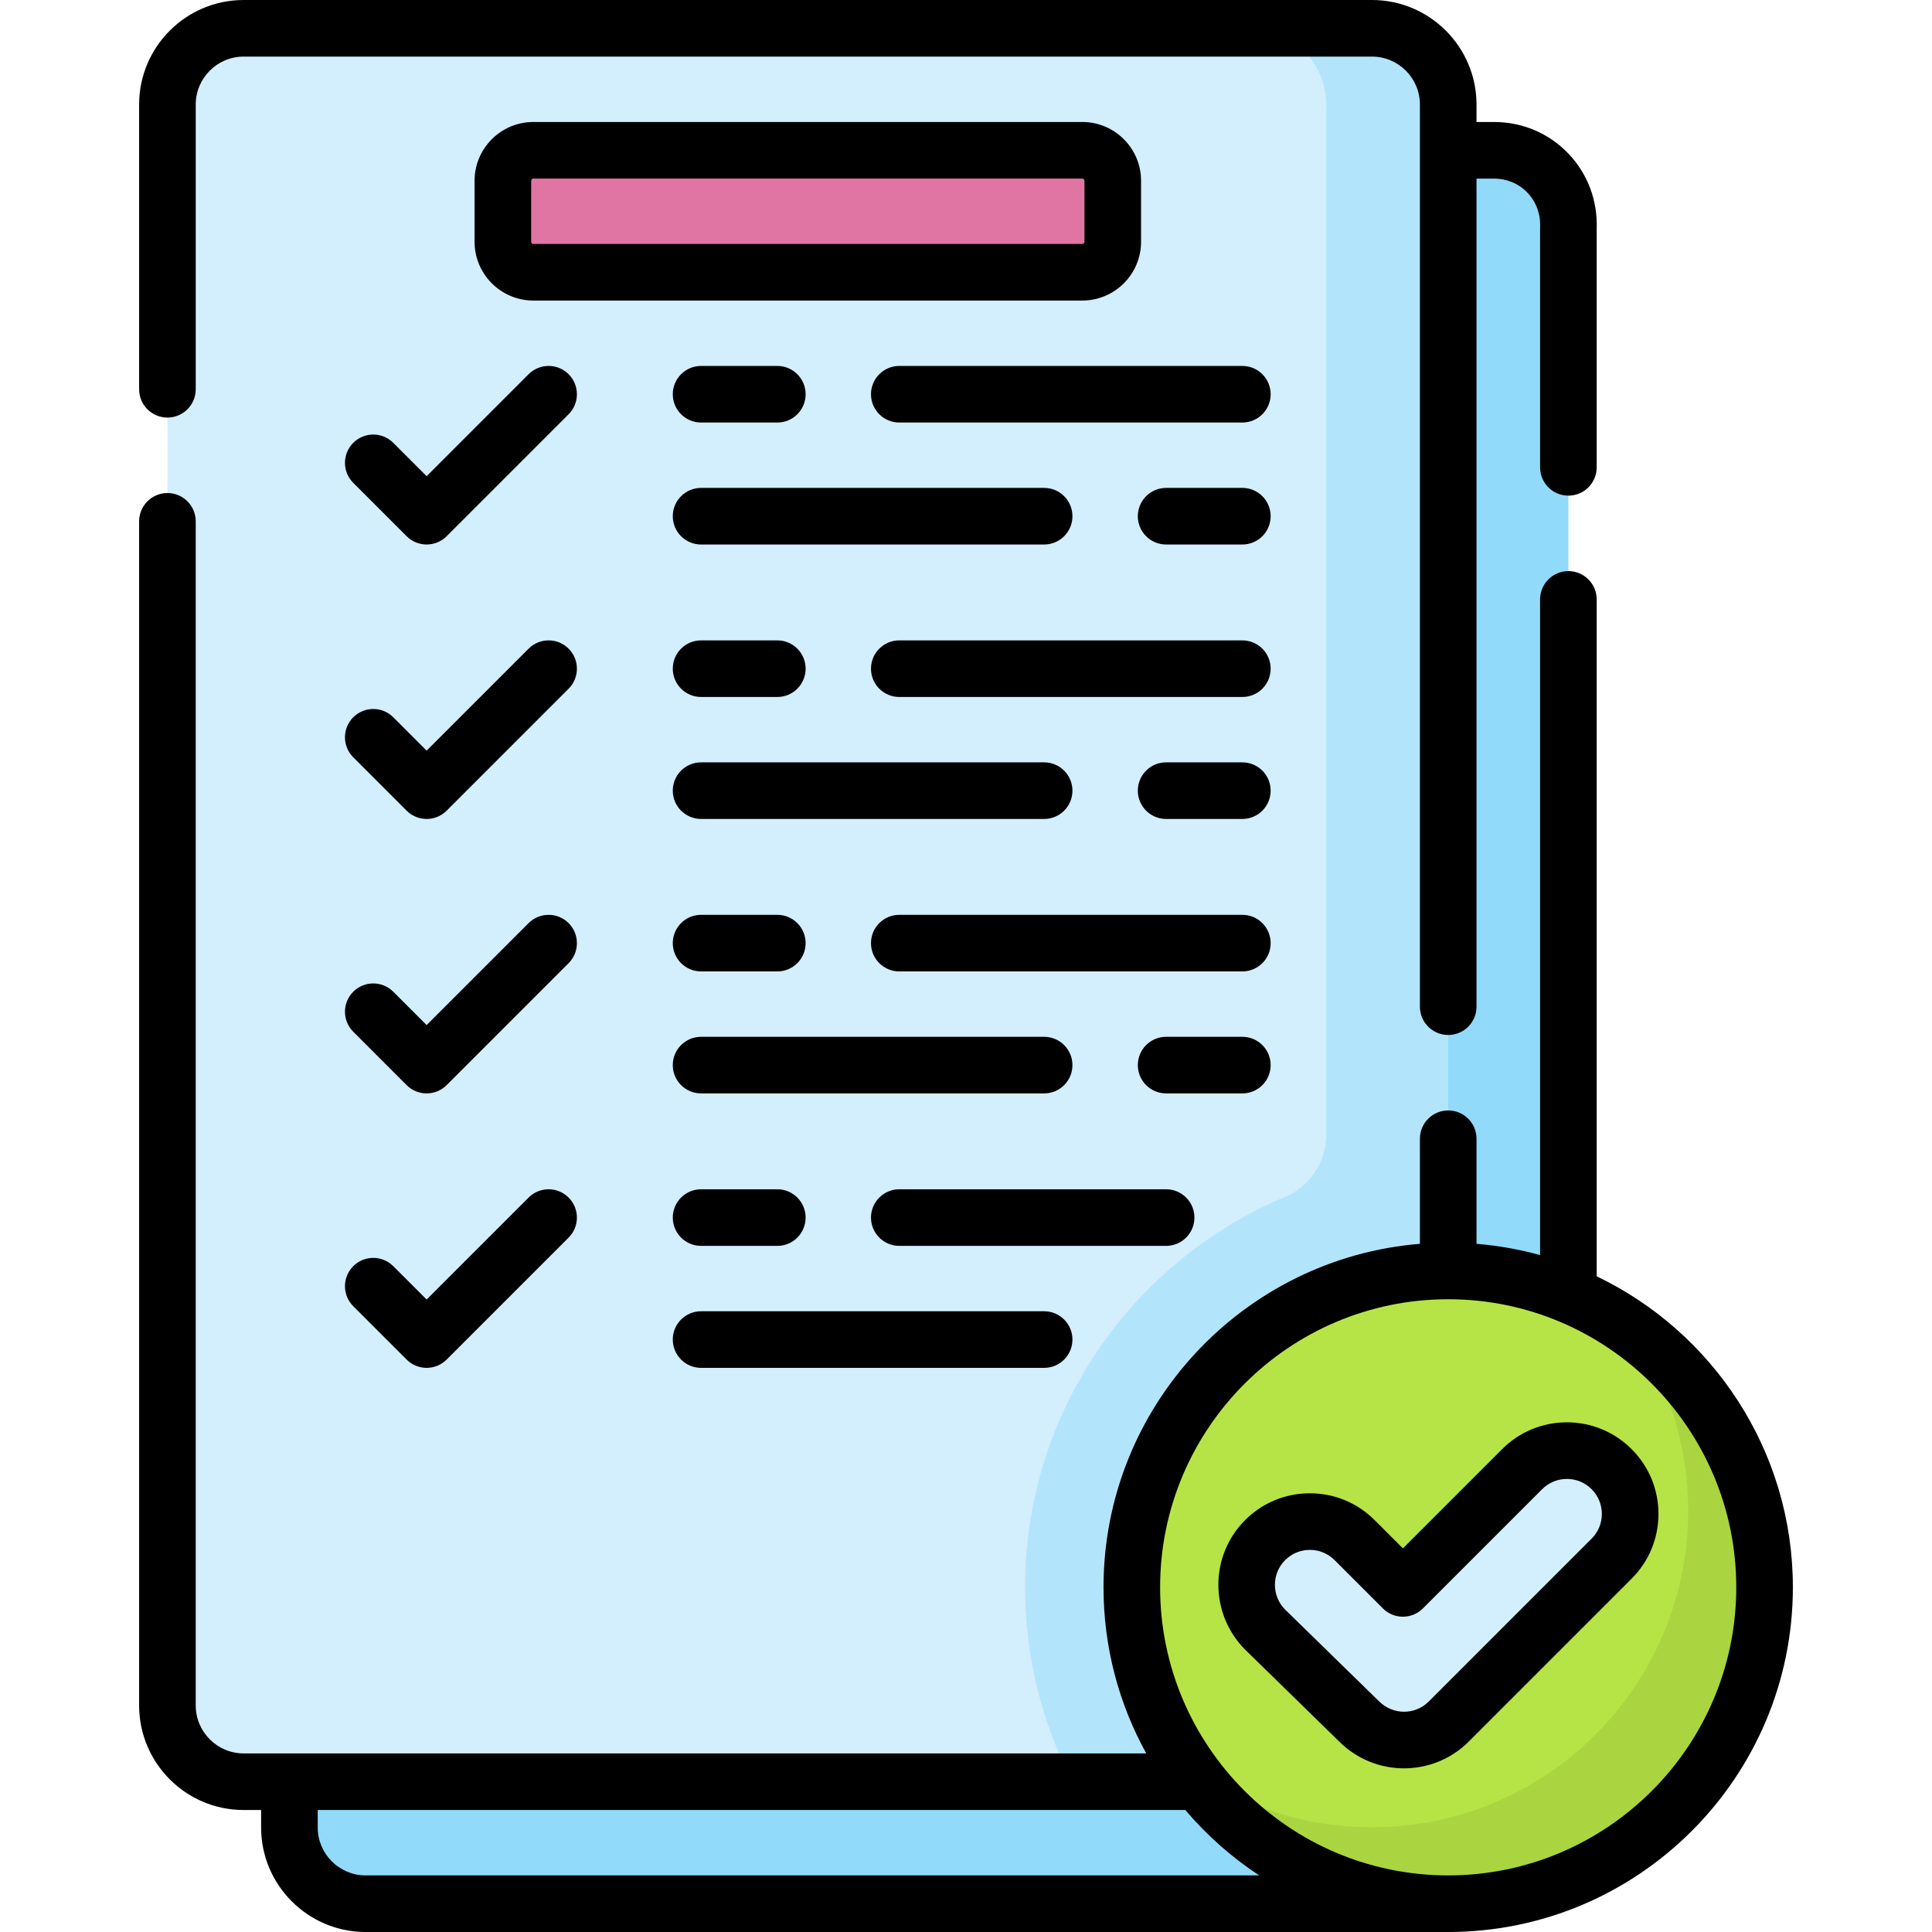
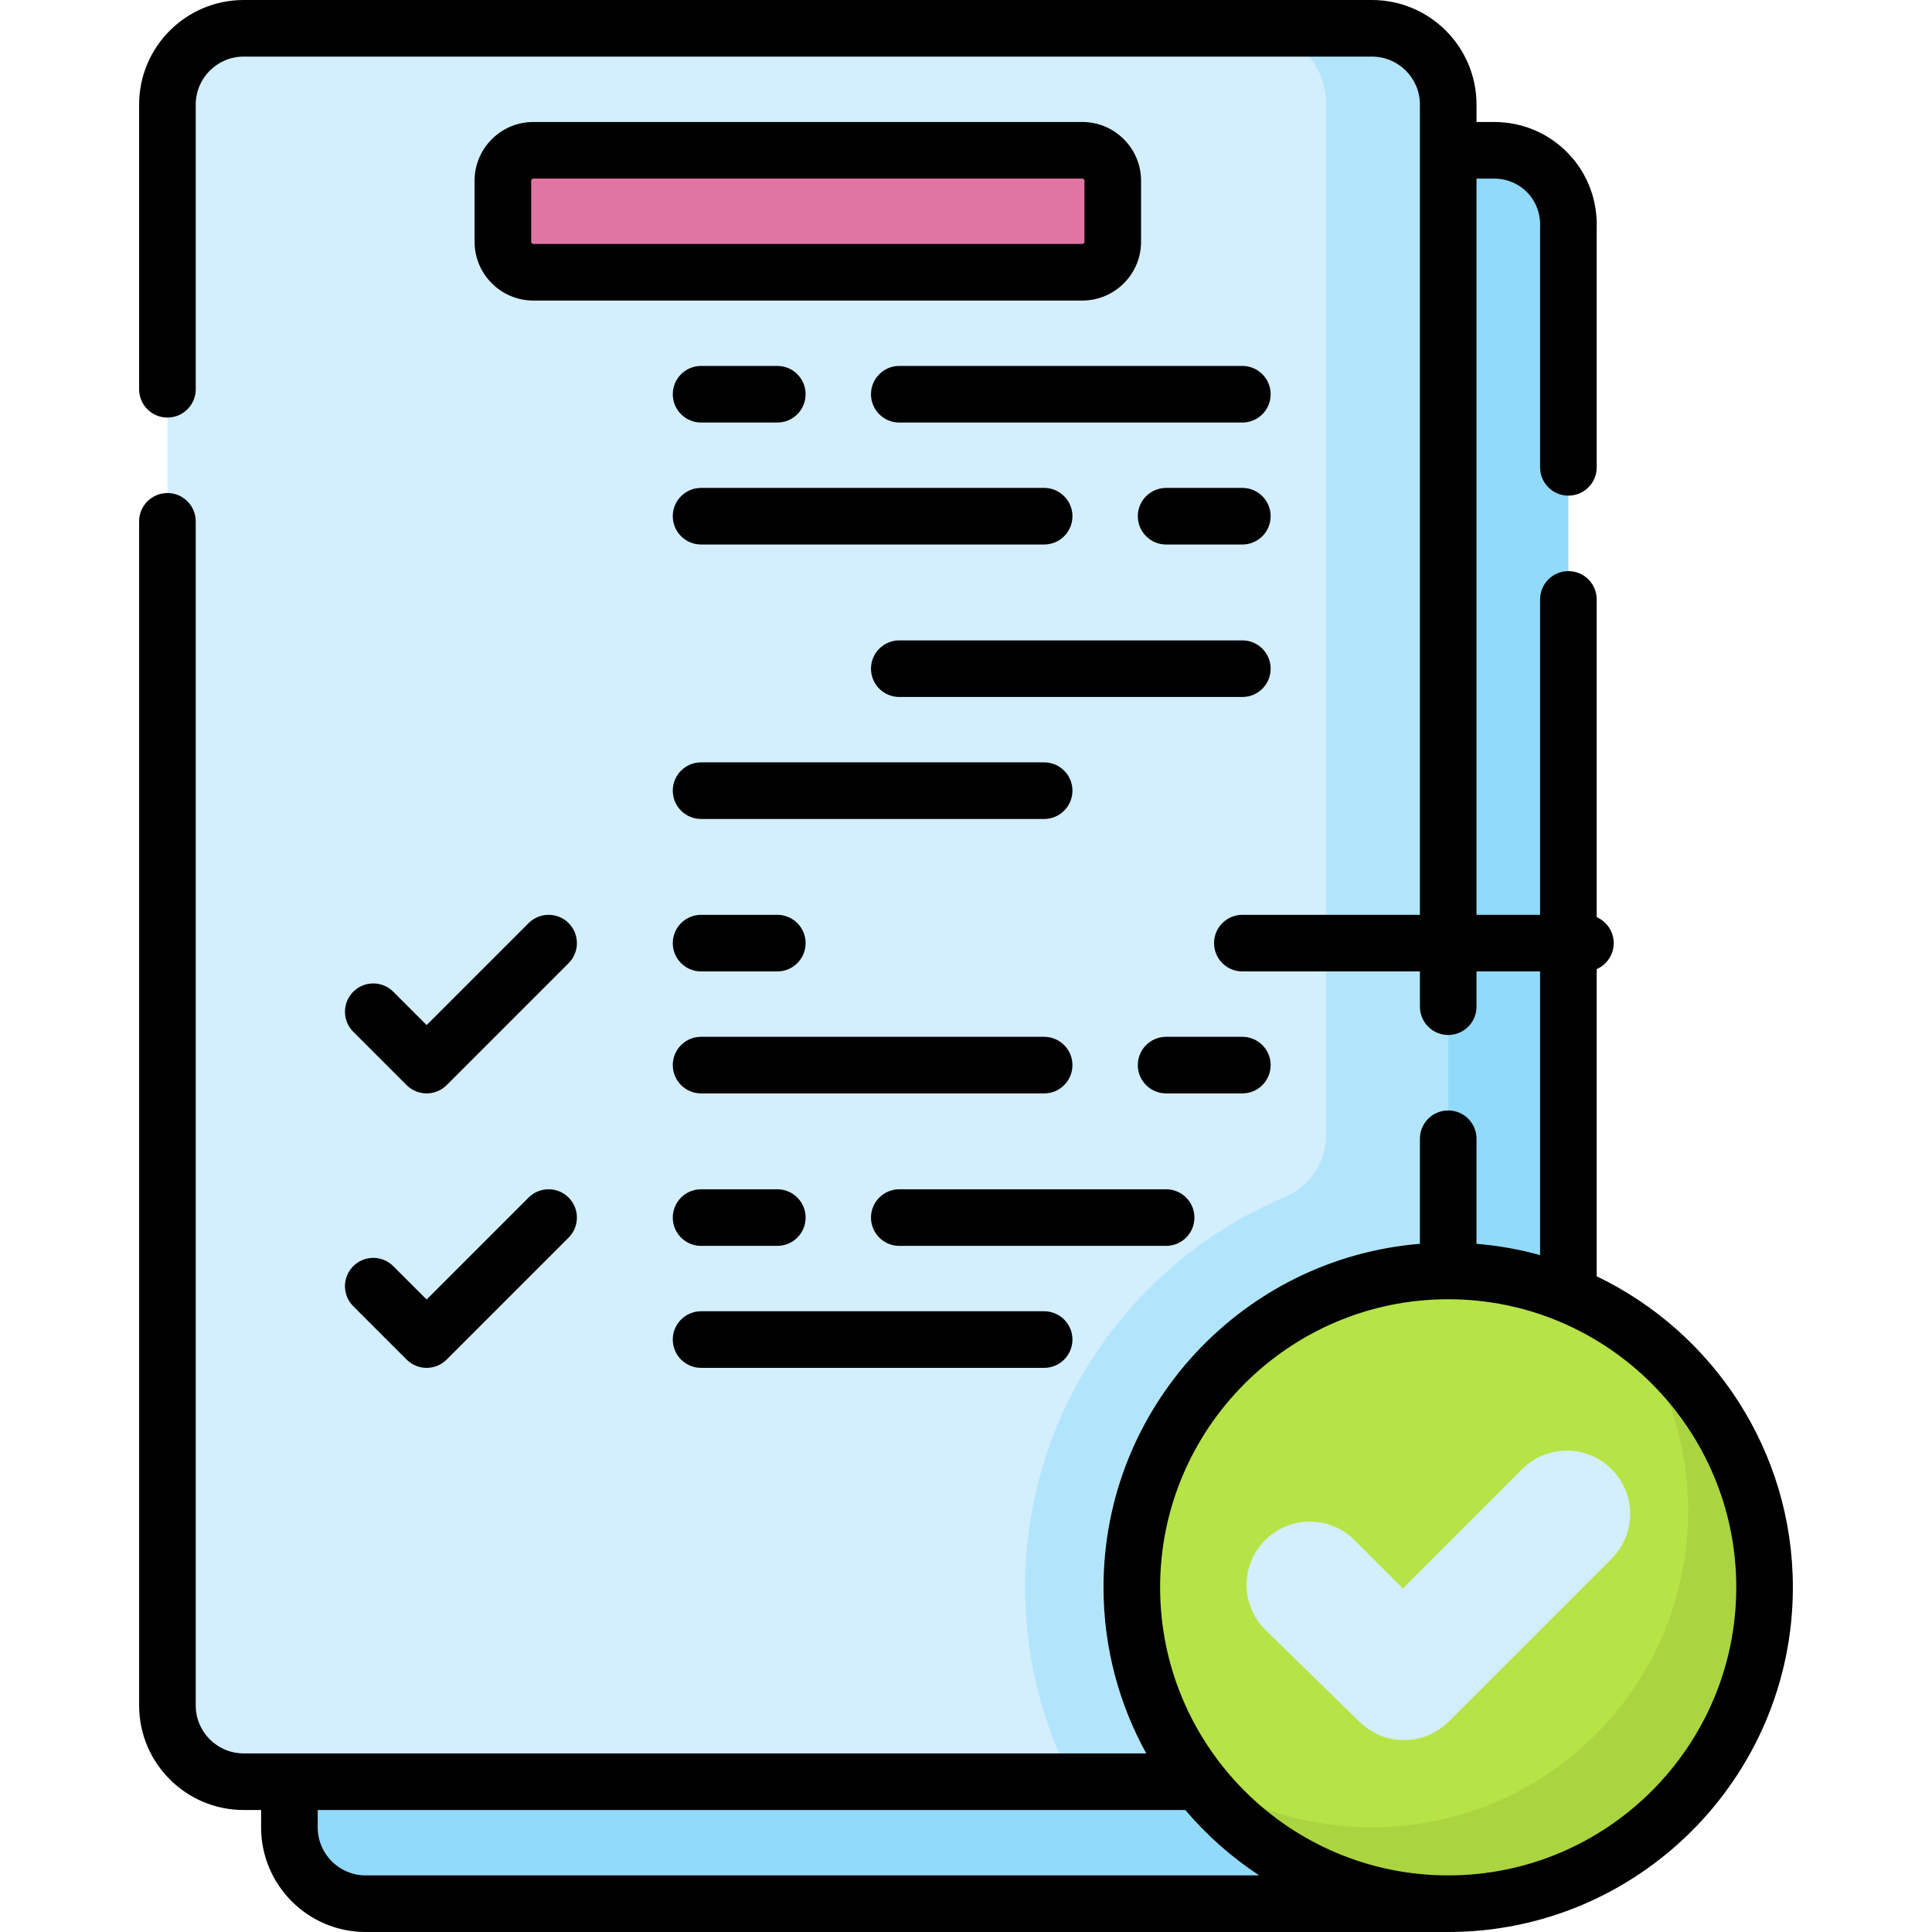
<svg xmlns="http://www.w3.org/2000/svg" id="Capa_1" enable-background="new 0 0 512 512" height="512" viewBox="0 0 512 512" width="512">
  <g>
    <g>
      <path d="m76.697 484.297v-424.269c0-11.158 9.045-20.203 20.203-20.203h299.008c11.158 0 20.203 9.045 19.729 20.677v424.268c.474 10.684-8.571 19.729-19.729 19.729h-299.008c-11.158.001-20.203-9.044-20.203-20.202z" fill="#91dafa" />
    </g>
    <g>
      <path d="m44.371 451.972v-424.269c0-11.158 9.045-20.203 20.203-20.203h299.008c11.158 0 20.203 9.045 20.203 20.203v424.268c0 11.158-9.045 20.203-20.203 20.203h-299.007c-11.158.001-20.204-9.045-20.204-20.202z" fill="#d3eefd" />
    </g>
    <g>
      <path d="m363.583 7.5h-32.325c11.158 0 20.203 9.045 20.203 20.203v273.028c0 7.214-4.337 13.708-10.987 16.503-40.385 16.975-68.816 56.939-68.816 103.422 0 18.563 4.539 36.083 12.557 51.518h79.367c11.158 0 20.203-9.045 20.203-20.203v-424.268c.001-11.158-9.044-20.203-20.202-20.203z" fill="#b2e5fb" />
    </g>
    <g>
      <g>
        <circle cx="383.786" cy="420.656" fill="#b6e446" r="83.843" />
      </g>
      <g>
        <path d="m432.057 352.123c9.633 13.651 15.31 30.293 15.31 48.271 0 46.305-37.538 83.844-83.843 83.844-17.978 0-34.62-5.677-48.271-15.31 15.178 21.51 40.206 35.572 68.533 35.572 46.305 0 83.843-37.538 83.843-83.844.001-28.327-14.062-53.354-35.572-68.533z" fill="#aad541" />
      </g>
      <g>
        <path d="m427.099 413.06c6.549-6.549 6.549-17.166 0-23.714-6.549-6.549-17.166-6.549-23.715 0l-31.6 31.6-12.798-12.798c-6.549-6.549-17.166-6.549-23.715 0s-6.549 17.166 0 23.715l24.944 24.366c6.549 6.549 17.166 6.549 23.715 0z" fill="#d3eefd" />
      </g>
    </g>
    <g>
      <path d="m286.81 72.15h-145.463c-4.463 0-8.081-3.618-8.081-8.081v-16.162c0-4.463 3.618-8.081 8.081-8.081h145.463c4.463 0 8.081 3.618 8.081 8.081v16.163c.001 4.462-3.617 8.08-8.081 8.08z" fill="#e075a4" />
    </g>
    <g>
      <path d="m44.371 110.66c4.142 0 7.5-3.357 7.5-7.5v-75.46c0-7.003 5.697-12.7 12.7-12.7h299.01c7.008 0 12.71 5.697 12.71 12.7v239.08c0 4.143 3.358 7.5 7.5 7.5s7.5-3.357 7.5-7.5v-219.45h4.62c3.414 0 6.564 1.323 8.873 3.727 2.31 2.405 3.504 5.651 3.364 9.141-.004.101-.006.202-.006.303v63.35c0 4.143 3.358 7.5 7.5 7.5s7.5-3.357 7.5-7.5v-63.211c.263-7.546-2.411-14.634-7.539-19.974-5.163-5.375-12.156-8.336-19.691-8.336h-4.62v-4.63c0-15.274-12.431-27.7-27.71-27.7h-299.012c-15.274 0-27.7 12.426-27.7 27.7v75.46c.001 4.143 3.359 7.5 7.501 7.5z" />
-       <path d="m150.691 99.172c-2.929-2.928-7.678-2.928-10.606 0l-27.022 27.022-8.839-8.839c-2.928-2.93-7.677-2.929-10.606-.001-2.929 2.93-2.929 7.678 0 10.606l14.142 14.143c1.406 1.407 3.314 2.197 5.303 2.197s3.897-.79 5.303-2.196l32.325-32.325c2.929-2.929 2.929-7.677 0-10.607z" />
      <path d="m329.237 96.976h-90.915c-4.142 0-7.5 3.357-7.5 7.5s3.358 7.5 7.5 7.5h90.915c4.142 0 7.5-3.357 7.5-7.5s-3.358-7.5-7.5-7.5z" />
      <path d="m205.998 96.976h-20.204c-4.142 0-7.5 3.357-7.5 7.5s3.358 7.5 7.5 7.5h20.204c4.142 0 7.5-3.357 7.5-7.5s-3.358-7.5-7.5-7.5z" />
      <path d="m284.209 136.801c0-4.143-3.358-7.5-7.5-7.5h-90.915c-4.142 0-7.5 3.357-7.5 7.5s3.358 7.5 7.5 7.5h90.915c4.142 0 7.5-3.358 7.5-7.5z" />
      <path d="m329.237 129.301h-20.203c-4.142 0-7.5 3.357-7.5 7.5s3.358 7.5 7.5 7.5h20.203c4.142 0 7.5-3.357 7.5-7.5s-3.358-7.5-7.5-7.5z" />
-       <path d="m150.691 171.903c-2.929-2.928-7.678-2.928-10.606 0l-27.022 27.022-8.839-8.839c-2.929-2.928-7.678-2.929-10.606.001-2.929 2.929-2.929 7.678 0 10.606l14.142 14.142c1.464 1.464 3.384 2.196 5.303 2.196s3.839-.732 5.303-2.196l32.325-32.325c2.929-2.929 2.929-7.677 0-10.607z" />
      <path d="m329.237 169.707h-90.915c-4.142 0-7.5 3.357-7.5 7.5s3.358 7.5 7.5 7.5h90.915c4.142 0 7.5-3.357 7.5-7.5s-3.358-7.5-7.5-7.5z" />
-       <path d="m205.998 169.707h-20.204c-4.142 0-7.5 3.357-7.5 7.5s3.358 7.5 7.5 7.5h20.204c4.142 0 7.5-3.357 7.5-7.5s-3.358-7.5-7.5-7.5z" />
      <path d="m284.209 209.532c0-4.143-3.358-7.5-7.5-7.5h-90.915c-4.142 0-7.5 3.357-7.5 7.5s3.358 7.5 7.5 7.5h90.915c4.142 0 7.5-3.357 7.5-7.5z" />
-       <path d="m329.237 202.032h-20.203c-4.142 0-7.5 3.357-7.5 7.5s3.358 7.5 7.5 7.5h20.203c4.142 0 7.5-3.357 7.5-7.5s-3.358-7.5-7.5-7.5z" />
      <path d="m150.691 244.636c-2.929-2.928-7.678-2.928-10.606 0l-27.022 27.022-8.839-8.839c-2.928-2.93-7.677-2.929-10.606-.001-2.929 2.93-2.929 7.678 0 10.606l14.142 14.143c1.406 1.407 3.314 2.197 5.303 2.197s3.897-.79 5.303-2.196l32.325-32.325c2.929-2.93 2.929-7.678 0-10.607z" />
-       <path d="m329.237 242.439h-90.915c-4.142 0-7.5 3.357-7.5 7.5s3.358 7.5 7.5 7.5h90.915c4.142 0 7.5-3.357 7.5-7.5s-3.358-7.5-7.5-7.5z" />
+       <path d="m329.237 242.439c-4.142 0-7.5 3.357-7.5 7.5s3.358 7.5 7.5 7.5h90.915c4.142 0 7.5-3.357 7.5-7.5s-3.358-7.5-7.5-7.5z" />
      <path d="m205.998 242.439h-20.204c-4.142 0-7.5 3.357-7.5 7.5s3.358 7.5 7.5 7.5h20.204c4.142 0 7.5-3.357 7.5-7.5s-3.358-7.5-7.5-7.5z" />
      <path d="m284.209 282.265c0-4.143-3.358-7.5-7.5-7.5h-90.915c-4.142 0-7.5 3.357-7.5 7.5s3.358 7.5 7.5 7.5h90.915c4.142 0 7.5-3.358 7.5-7.5z" />
      <path d="m336.737 282.265c0-4.143-3.358-7.5-7.5-7.5h-20.203c-4.142 0-7.5 3.357-7.5 7.5s3.358 7.5 7.5 7.5h20.203c4.142 0 7.5-3.358 7.5-7.5z" />
      <path d="m140.084 317.367-27.022 27.022-8.839-8.839c-2.928-2.93-7.677-2.929-10.606-.001-2.929 2.93-2.929 7.678 0 10.606l14.142 14.143c1.406 1.407 3.314 2.197 5.303 2.197s3.897-.79 5.303-2.196l32.325-32.325c2.929-2.93 2.929-7.678 0-10.607-2.928-2.928-7.677-2.928-10.606 0z" />
      <path d="m316.534 322.671c0-4.143-3.358-7.5-7.5-7.5h-70.711c-4.142 0-7.5 3.357-7.5 7.5s3.358 7.5 7.5 7.5h70.711c4.142 0 7.5-3.358 7.5-7.5z" />
      <path d="m185.794 315.171c-4.142 0-7.5 3.357-7.5 7.5s3.358 7.5 7.5 7.5h20.204c4.142 0 7.5-3.357 7.5-7.5s-3.358-7.5-7.5-7.5z" />
      <path d="m185.794 362.496h90.915c4.142 0 7.5-3.357 7.5-7.5s-3.358-7.5-7.5-7.5h-90.915c-4.142 0-7.5 3.357-7.5 7.5s3.358 7.5 7.5 7.5z" />
-       <path d="m432.402 384.042c-4.584-4.583-10.678-7.108-17.161-7.108s-12.577 2.525-17.16 7.108l-26.297 26.297-7.494-7.494c-4.584-4.584-10.678-7.109-17.161-7.109-6.482 0-12.577 2.525-17.161 7.109-9.461 9.462-9.461 24.858.063 34.383l24.882 24.305c4.731 4.73 10.945 7.096 17.16 7.096 6.214 0 12.429-2.365 17.161-7.096l43.168-43.169v-.001c4.583-4.583 7.107-10.678 7.107-17.16s-2.523-12.577-7.107-17.161zm-10.607 23.715-43.167 43.168c-3.615 3.614-9.496 3.614-13.171-.062l-24.881-24.304c-3.614-3.614-3.614-9.495 0-13.109 1.75-1.75 4.078-2.715 6.553-2.715 2.476 0 4.803.965 6.554 2.716l12.798 12.798c2.928 2.927 7.677 2.929 10.606 0l31.601-31.601c1.75-1.75 4.078-2.715 6.553-2.715s4.803.965 6.554 2.716c1.75 1.75 2.714 4.077 2.714 6.553s-.963 4.804-2.714 6.555z" />
      <path d="m423.141 338.236v-179.386c0-4.143-3.358-7.5-7.5-7.5s-7.5 3.357-7.5 7.5v173.766c-5.432-1.505-11.065-2.519-16.85-2.992v-27.844c0-4.143-3.358-7.5-7.5-7.5s-7.5 3.357-7.5 7.5v27.843c-46.874 3.826-83.848 43.191-83.848 91.033 0 15.948 4.113 30.951 11.326 44.014h-239.199c-7.002 0-12.7-5.697-12.7-12.7v-313.81c0-4.143-3.358-7.5-7.5-7.5s-7.5 3.357-7.5 7.5v313.81c0 15.274 12.426 27.7 27.7 27.7h4.626v4.627c.001 15.275 12.429 27.703 27.704 27.703h286.886c50.367 0 91.343-40.977 91.343-91.344 0-36.283-21.266-67.692-51.988-82.42zm-326.241 158.764c-7.004 0-12.703-5.698-12.703-12.703v-4.627h229.929c5.655 6.665 12.245 12.509 19.568 17.33zm286.886 0c-42.096 0-76.344-34.248-76.344-76.344s34.248-76.343 76.344-76.343 76.343 34.247 76.343 76.343-34.247 76.344-76.343 76.344z" />
      <path d="m302.392 64.069v-16.163c0-8.592-6.99-15.581-15.581-15.581h-145.464c-8.592 0-15.582 6.989-15.582 15.581v16.163c0 8.592 6.99 15.581 15.582 15.581h145.463c8.592 0 15.582-6.989 15.582-15.581zm-161.626 0v-16.163c0-.32.261-.581.582-.581h145.463c.32 0 .581.261.581.581v16.163c0 .32-.261.581-.581.581h-145.464c-.321 0-.581-.26-.581-.581z" />
    </g>
  </g>
</svg>